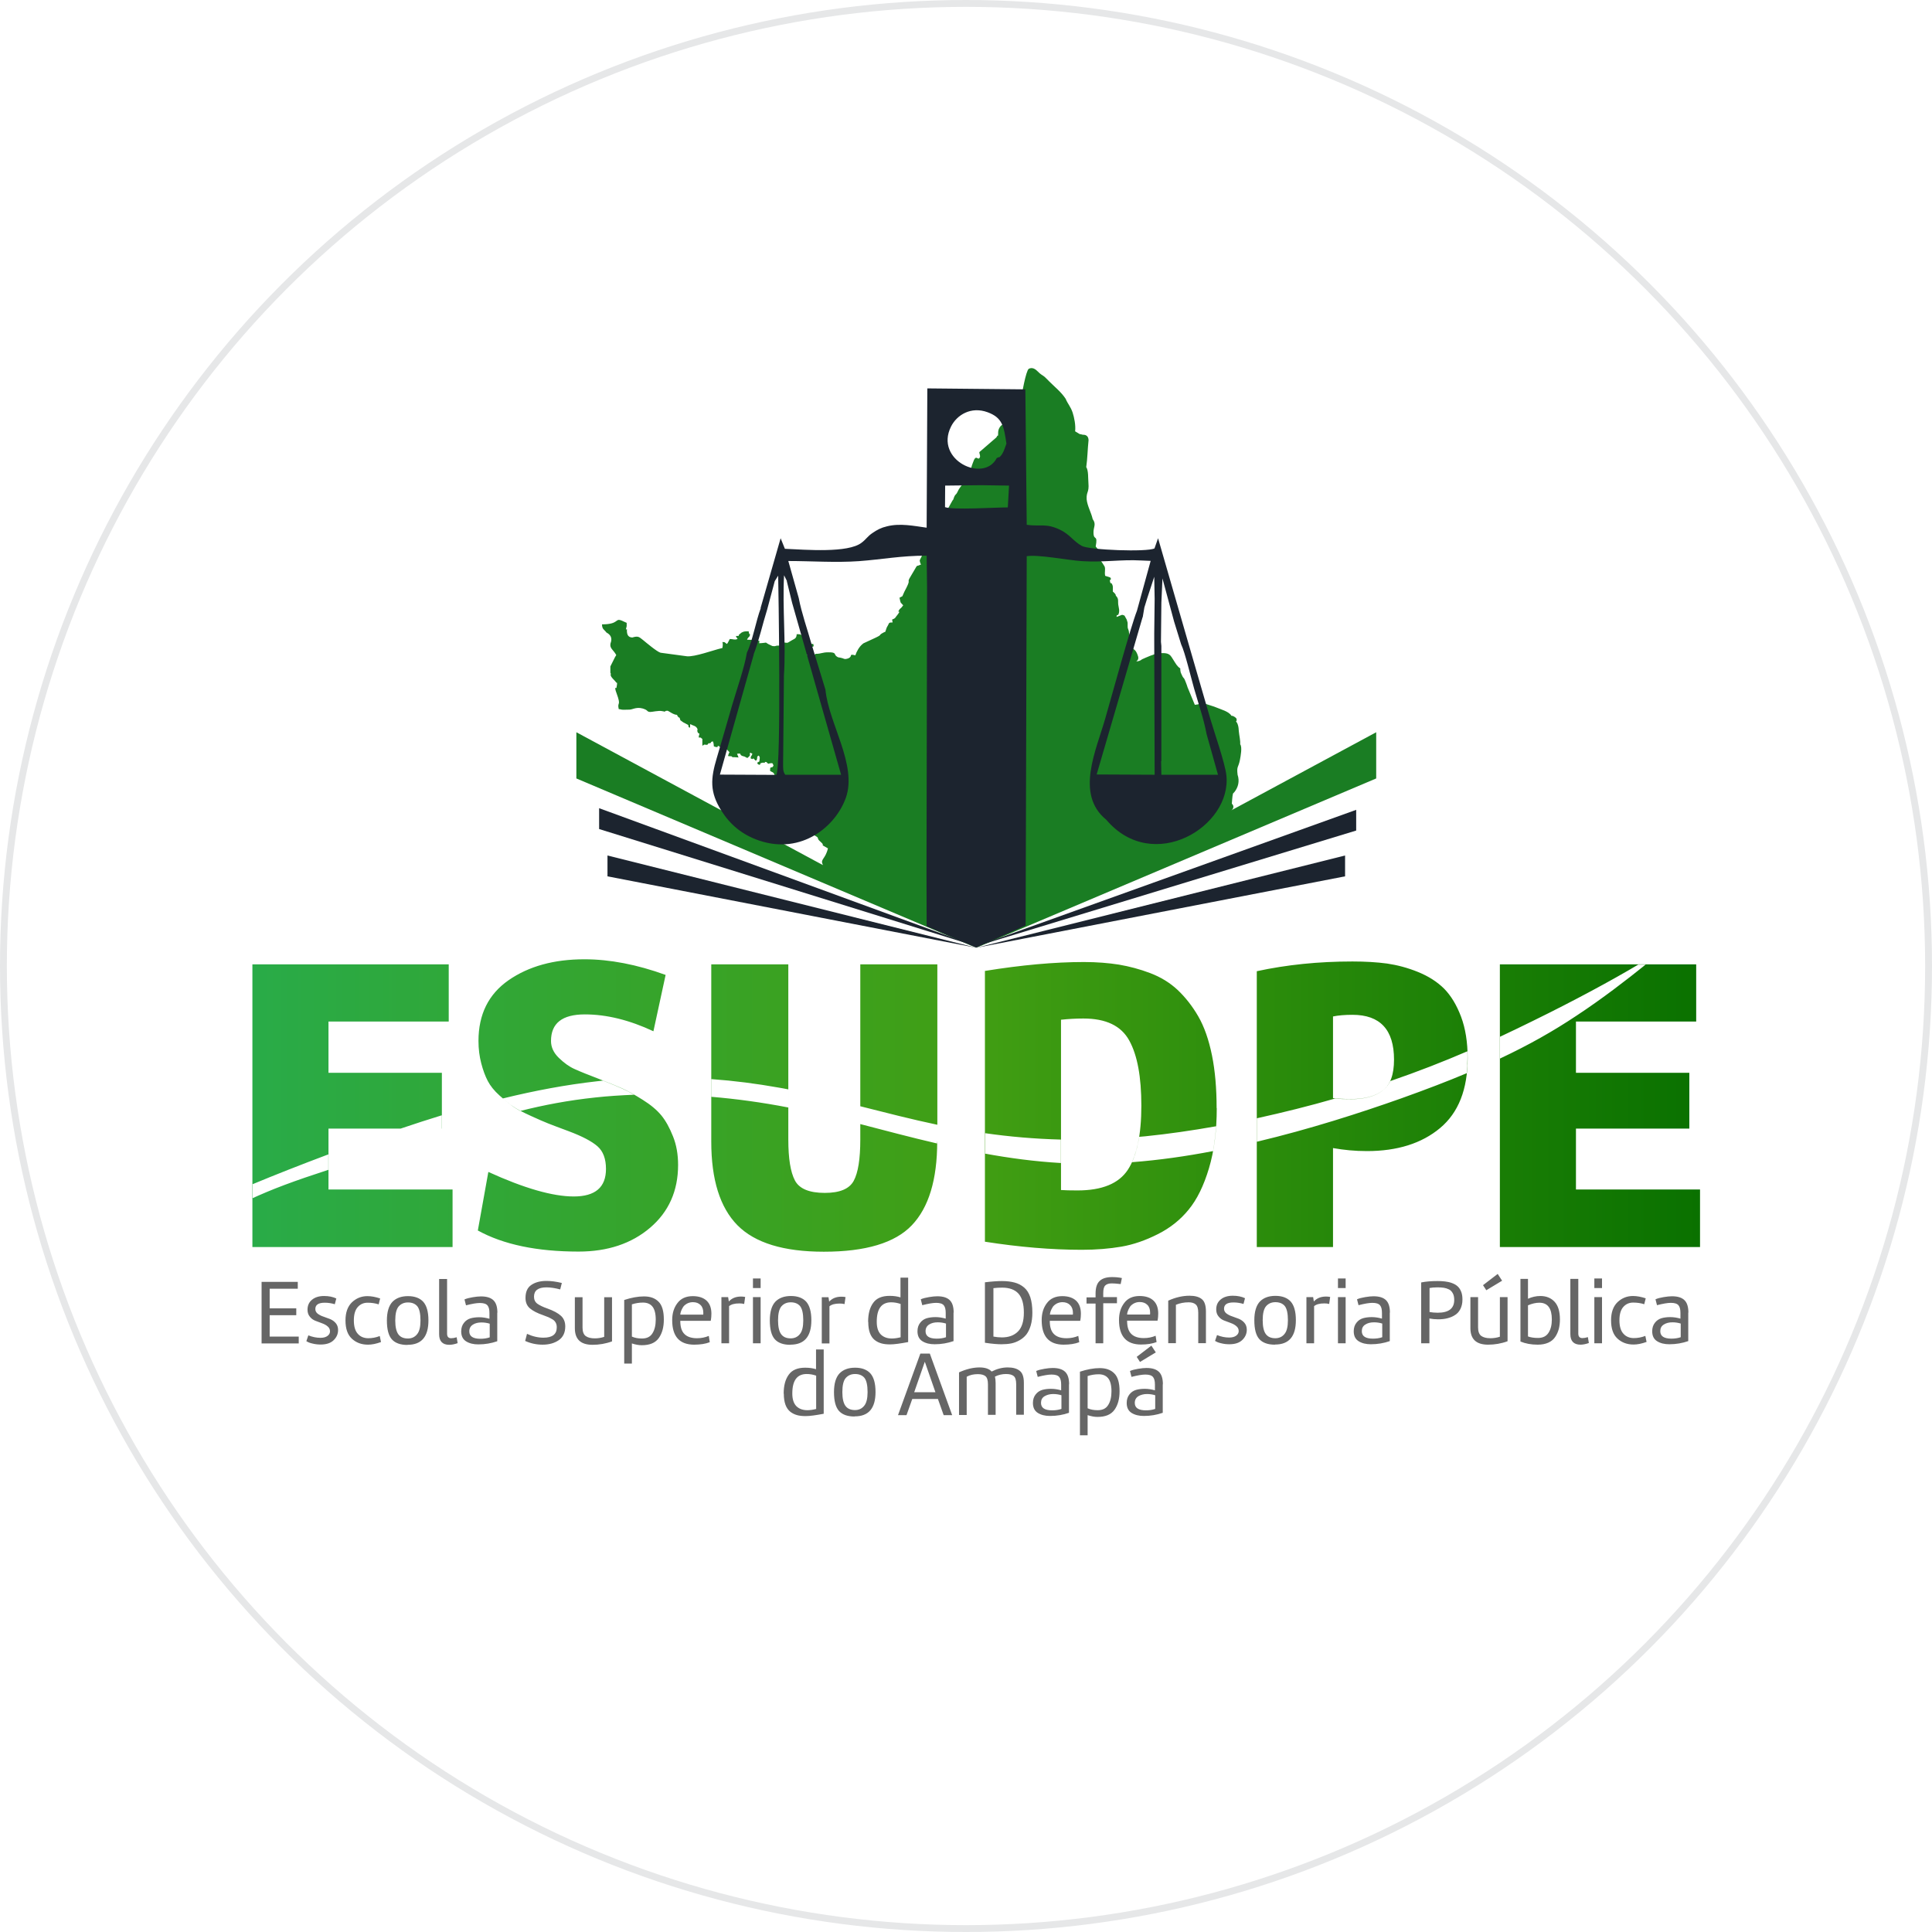
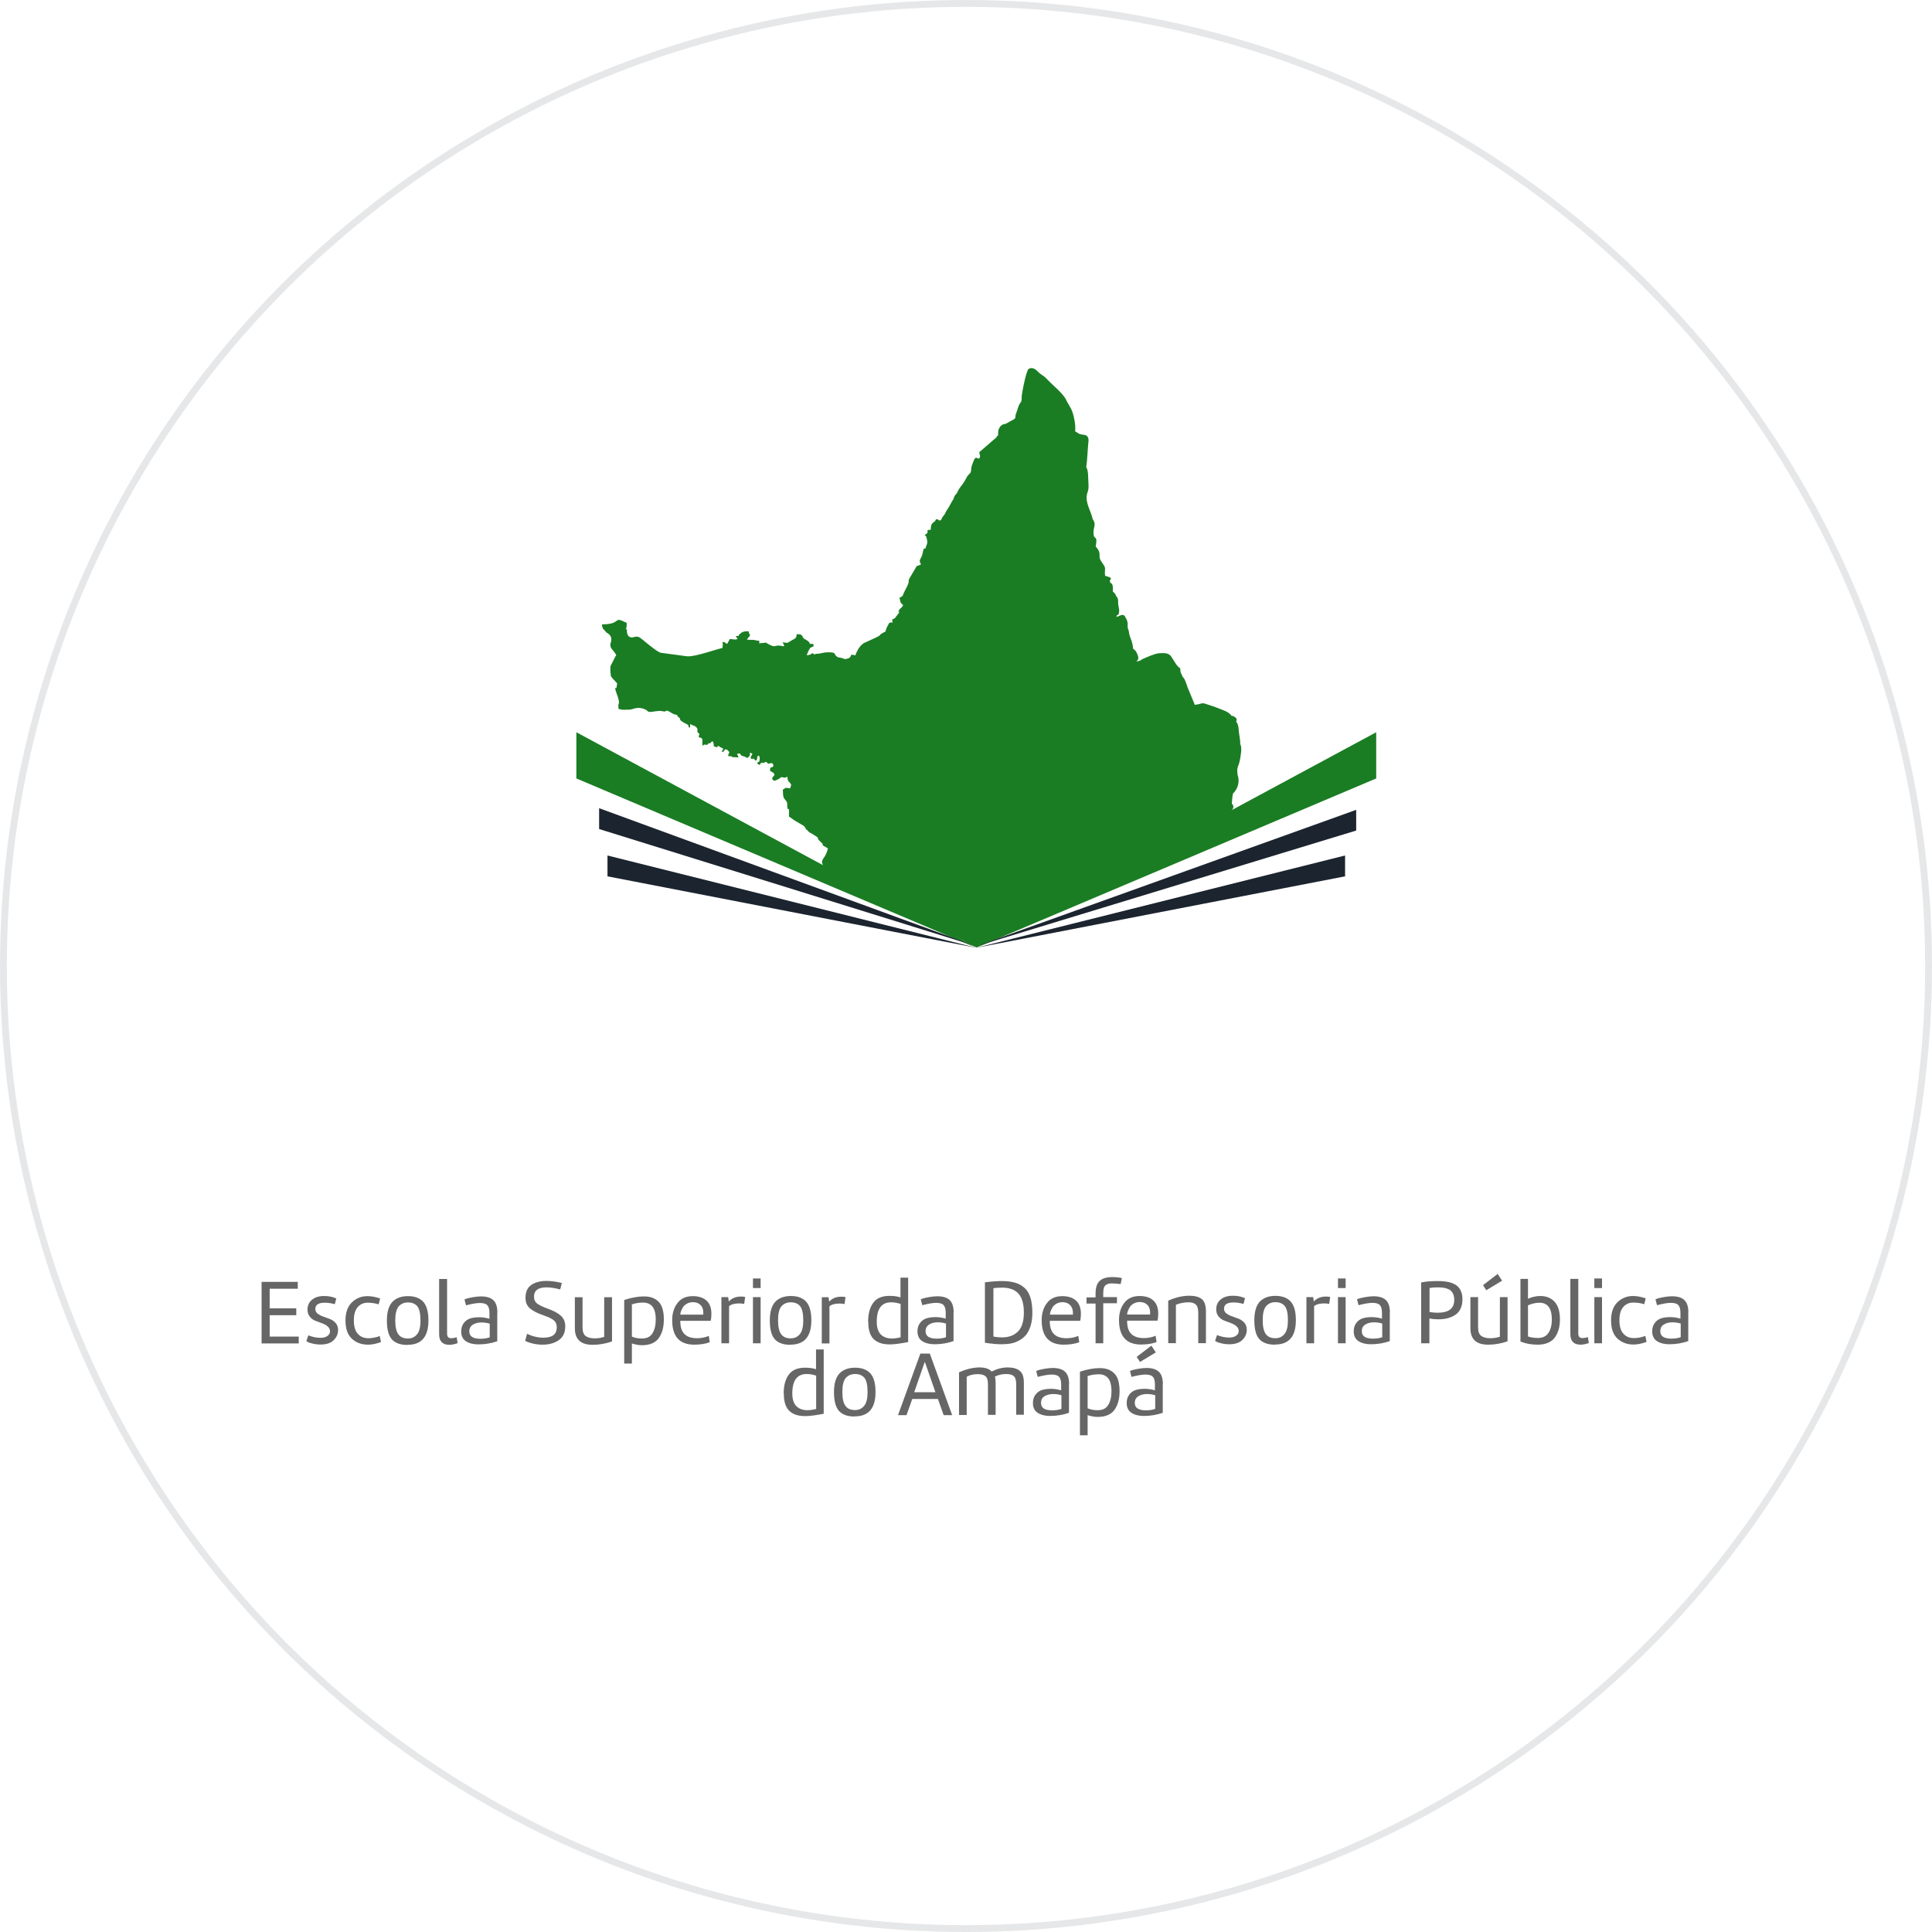
<svg xmlns="http://www.w3.org/2000/svg" xml:space="preserve" width="56.795mm" height="56.795mm" version="1.1" style="shape-rendering:geometricPrecision; text-rendering:geometricPrecision; image-rendering:optimizeQuality; fill-rule:evenodd; clip-rule:evenodd" viewBox="0 0 140.92 140.92">
  <defs>
    <style type="text/css">
   
    .str0 {stroke:#E6E7E8;stroke-width:0.5;stroke-linecap:round;stroke-linejoin:round;stroke-miterlimit:22.926}
    .fil0 {fill:none}
    .fil2 {fill:#1A7D23}
    .fil4 {fill:#1C242F}
    .fil3 {fill:#666666;fill-rule:nonzero}
    .fil1 {fill:url(#id0)}
   
  </style>
    <linearGradient id="id0" gradientUnits="userSpaceOnUse" x1="18.4" y1="80.63" x2="124" y2="80.63">
      <stop offset="0" style="stop-opacity:1; stop-color:#29AB48" />
      <stop offset="0.502" style="stop-opacity:1; stop-color:#419E13" />
      <stop offset="1" style="stop-opacity:1; stop-color:#0A7100" />
    </linearGradient>
  </defs>
  <g id="Camada_x0020_1">
    <circle class="fil0 str0" cx="70.46" cy="70.46" r="70.21" />
    <g id="_2682914769136">
-       <path class="fil1" d="M33 86.76l-9.04 0 0 -4.44 8.27 0 0 -4.07 -8.27 0 0 -3.74 8.77 0 0 -4.17 -14.32 0 0 20.62 14.6 0 0 -4.2zm1.85 2.99c1.87,1.03 4.32,1.54 7.35,1.54 2.12,0 3.86,-0.58 5.22,-1.74 1.36,-1.16 2.04,-2.69 2.04,-4.58 0,-0.76 -0.12,-1.46 -0.37,-2.08 -0.25,-0.63 -0.53,-1.14 -0.85,-1.53 -0.32,-0.39 -0.77,-0.77 -1.36,-1.14 -0.59,-0.37 -1.07,-0.64 -1.47,-0.82 -0.39,-0.17 -0.93,-0.4 -1.61,-0.66 -0.86,-0.33 -1.49,-0.58 -1.88,-0.76 -0.39,-0.17 -0.78,-0.45 -1.16,-0.82 -0.38,-0.37 -0.57,-0.78 -0.57,-1.23 0,-1.3 0.82,-1.94 2.47,-1.94 1.58,0 3.25,0.41 5,1.23l0.89 -4.11c-2.1,-0.76 -4.07,-1.14 -5.93,-1.14 -2.22,0 -4.06,0.51 -5.53,1.53 -1.46,1.02 -2.19,2.49 -2.19,4.43 0,0.58 0.07,1.12 0.2,1.62 0.13,0.5 0.29,0.94 0.48,1.3 0.19,0.36 0.47,0.71 0.85,1.05 0.38,0.34 0.71,0.61 0.99,0.8 0.28,0.2 0.7,0.42 1.27,0.68 0.57,0.26 1,0.45 1.31,0.57 0.31,0.12 0.8,0.31 1.48,0.56 0.99,0.37 1.69,0.74 2.1,1.1 0.41,0.36 0.62,0.91 0.62,1.65 0,1.34 -0.78,2.01 -2.35,2.01 -1.54,0 -3.62,-0.6 -6.23,-1.79l-0.77 4.29zm33.52 -6.48l0 -12.93 -5.62 0 0 12.78c0,1.42 -0.16,2.42 -0.48,3.01 -0.32,0.59 -1.02,0.88 -2.11,0.88 -1.13,0 -1.86,-0.3 -2.18,-0.91 -0.32,-0.61 -0.48,-1.6 -0.48,-2.98l0 -12.78 -5.62 0 0 12.93c0,2.78 0.64,4.81 1.91,6.1 1.28,1.29 3.37,1.93 6.3,1.93 3.05,0 5.19,-0.64 6.42,-1.93 1.23,-1.29 1.85,-3.32 1.85,-6.1zm20.37 -2.44c0,-1.44 -0.11,-2.73 -0.34,-3.86 -0.23,-1.13 -0.56,-2.08 -1,-2.84 -0.44,-0.76 -0.95,-1.4 -1.51,-1.93 -0.57,-0.53 -1.23,-0.93 -1.99,-1.22 -0.76,-0.29 -1.52,-0.49 -2.28,-0.62 -0.76,-0.12 -1.62,-0.19 -2.56,-0.19 -2.16,0 -4.57,0.22 -7.22,0.65l0 19.75c2.49,0.39 4.85,0.59 7.07,0.59 1.05,0 2.01,-0.08 2.89,-0.23 0.87,-0.15 1.76,-0.46 2.65,-0.91 0.9,-0.45 1.65,-1.05 2.25,-1.79 0.61,-0.74 1.1,-1.74 1.48,-3.01 0.38,-1.27 0.57,-2.73 0.57,-4.4zm-11.36 -6.45c0.56,-0.06 1.1,-0.09 1.64,-0.09 1.65,0 2.76,0.53 3.35,1.61 0.59,1.07 0.88,2.65 0.88,4.75 0,2.12 -0.33,3.68 -0.99,4.68 -0.66,1 -1.88,1.5 -3.67,1.5 -0.51,0 -0.92,-0.01 -1.2,-0.03l0 -12.41zm14.29 16.58l5.56 0 0 -7.22c0.78,0.14 1.6,0.22 2.47,0.22 2.22,0 4,-0.56 5.34,-1.68 1.34,-1.12 2.01,-2.82 2.01,-5.11 0,-1.15 -0.16,-2.16 -0.48,-3.01 -0.32,-0.85 -0.73,-1.53 -1.23,-2.04 -0.5,-0.5 -1.14,-0.91 -1.9,-1.22 -0.76,-0.31 -1.52,-0.51 -2.27,-0.62 -0.75,-0.1 -1.59,-0.15 -2.52,-0.15 -2.49,0 -4.81,0.24 -6.98,0.71l0 20.12zm5.56 -16.82c0.39,-0.08 0.86,-0.12 1.42,-0.12 2.02,0 3.03,1.09 3.03,3.27 0,1.09 -0.27,1.84 -0.82,2.25 -0.55,0.41 -1.29,0.62 -2.24,0.62 -0.62,0 -1.08,-0.02 -1.39,-0.06l0 -5.96zm26.76 12.62l-9.04 0 0 -4.44 8.27 0 0 -4.07 -8.27 0 0 -3.74 8.77 0 0 -4.17 -14.32 0 0 20.62 14.6 0 0 -4.2zm-100.04 -1.43l0 -1.13c-2,0.75 -3.93,1.51 -5.56,2.19l0 1.02c0.62,-0.28 1.37,-0.61 2.39,-0.99 0.88,-0.33 1.96,-0.7 3.16,-1.09zm5.27 -3.01l3 0 0 -0.97c-0.97,0.3 -1.97,0.62 -3,0.97zm8.74 -1.29c1.71,-0.43 3.48,-0.77 5.46,-0.98 0.9,-0.1 1.85,-0.16 2.83,-0.2 -0.32,-0.19 -0.6,-0.33 -0.85,-0.44 -0.36,-0.16 -0.83,-0.36 -1.42,-0.59l-0.45 0.05c-2.22,0.25 -4.48,0.67 -6.85,1.25 0.28,0.24 0.53,0.44 0.74,0.59 0.14,0.1 0.32,0.21 0.54,0.33zm13.92 -1.03c1.79,0.15 3.66,0.4 5.62,0.78l0 -1.32c-0.23,-0.05 -0.47,-0.09 -0.7,-0.13 -1.62,-0.29 -3.25,-0.5 -4.91,-0.62l0 1.3zm10.87 1.99c1.81,0.47 3.68,0.97 5.62,1.42l0 -0.12 0 -1.25c-1.9,-0.4 -3.76,-0.88 -5.62,-1.35l0 1.31zm9.07 2.15c1.8,0.33 3.65,0.58 5.56,0.69l0 -1.71c-1.92,-0.05 -3.76,-0.21 -5.56,-0.47l0 1.48zm10.75 0.63c1.96,-0.15 3.94,-0.43 5.91,-0.81 0.1,-0.57 0.18,-1.17 0.22,-1.81 -1.75,0.31 -3.48,0.56 -5.15,0.73l-0.46 0.04c-0.11,0.72 -0.29,1.33 -0.52,1.84zm9.1 -1.49c3.87,-0.92 7.53,-2.1 10.55,-3.17 1.79,-0.64 3.36,-1.24 4.76,-1.83 0.04,-0.35 0.06,-0.72 0.06,-1.1 0,-0.17 -0,-0.33 -0.01,-0.5 -1.74,0.75 -3.6,1.48 -5.64,2.18 -0.13,0.29 -0.31,0.52 -0.54,0.69 -0.55,0.41 -1.29,0.62 -2.24,0.62 -0.52,0 -0.94,-0.01 -1.24,-0.04 -1.83,0.53 -3.76,1.01 -5.71,1.44l0 1.71zm17.72 -6.06c2.17,-1.02 3.92,-2.02 5.59,-3.13 1.9,-1.25 3.68,-2.63 5.05,-3.73l-0.54 0c-1.95,1.16 -4.67,2.63 -7.65,4.09 -0.8,0.39 -1.61,0.79 -2.45,1.18l0 1.59z" />
      <path class="fil2" d="M54.41 46.19l0.02 0.02c-0,-0 -0.02,-0.01 -0.02,-0.02zm-8.76 -0.27l0.06 -0.25 0 -0.24c-0.09,-0.04 -0.29,-0.13 -0.38,-0.17 -0.49,-0.19 -0.15,0.28 -1.42,0.28 0.01,0.37 0.14,0.35 0.33,0.6 0.53,0.28 0.31,0.71 0.29,0.79 -0.08,0.37 0.22,0.47 0.42,0.85 -0.03,0.06 -0.04,0.07 -0.08,0.13l-0.35 0.7 -0 0.46c0.12,0.16 -0.17,0.1 0.32,0.58l0.05 0.06c0.09,0.08 -0.01,0.05 0.12,0.1 -0,0.19 -0.03,0.21 -0.05,0.38 -0,-0 -0.19,-0.16 0.01,0.37 0.37,1 0.03,0.59 0.16,1.16 0.18,0.02 0.17,0.05 0.37,0.05l0.43 -0.01c0.25,-0.01 0.57,-0.27 1.14,-0.01 0.18,0.08 0.13,0.17 0.36,0.18 0.11,0.01 0.61,-0.12 0.87,-0.06 0.5,0.1 -0.04,-0.01 0.39,-0.03 0.11,0.03 0.43,0.3 0.69,0.3 0.08,0.16 0.02,0.08 0.12,0.18 0.08,0.08 0.03,-0.11 0.13,0.22 0.01,0.01 0.02,0.01 0.03,0.02l0.18 0.13c0.01,0 0.1,0.05 0.1,0.05l0.26 0.14 0.03 0.15c0.06,0.06 0.02,0.01 0.1,0.05 0.01,-0.38 0.03,-0.24 0.07,-0.24 0.01,0 0.08,0.04 0.1,0.05 0.05,0.02 0.11,0.04 0.13,0.05 0.1,0.04 0.22,0.12 0.25,0.27l-0.02 0.1c0.05,0.18 0.03,0.12 0.16,0.21 -0.03,0.12 -0.04,0.13 -0.06,0.27 0.24,0.02 0.1,-0.01 0.27,0.11l0 0.49c0.23,-0.09 -0.03,-0.09 0.36,-0.06 0.18,-0.24 0.06,-0.04 0.24,-0.14 0.14,-0.08 -0.12,-0.02 0.16,-0.12 0.06,0.1 0.07,0.21 0.08,0.37l0.16 0.05 0.11 0c0,-0.15 0.09,-0.06 0.15,-0.03 0.07,0.08 0.02,0.02 0.12,0.07l0.15 0.08c-0.1,0.19 0.01,0.06 -0.14,0.19l0.09 0.04 0.07 -0.02 0.1 -0.16c0.2,0.02 0.1,-0.03 0.33,0.21l-0.05 0.09c-0.04,0.15 -0.11,0.2 0.04,0.2 0.33,-0.02 0.05,0.09 0.38,0.07l0.29 0.02 -0.11 -0.27c0.47,-0.06 0.02,0.09 0.53,0.2 0.01,0 0.02,0 0.03,0.01l0.19 0.1c0.36,-0.28 0.09,-0.24 0.22,-0.39l0.15 0.08c-0.07,0.23 -0.1,0.08 -0.13,0.33 0.31,0.19 0.06,-0.19 0.35,0.16l0.07 0 0.05 -0.11c0.03,-0.23 -0.02,-0.15 0.12,-0.25 0.13,0.15 0.06,0.2 0.05,0.43l-0.16 0.09 0.05 0.11c0.07,0.04 0.06,0.02 0.14,0.05 0.09,-0.16 -0.01,-0.09 0.19,-0.16l0.17 -0c0.09,-0.07 -0.12,-0.06 0.12,-0.05 0.19,0.2 0.12,0.11 0.29,0.09 0.19,-0.02 0.17,0.01 0.23,0.18 -0.12,0.19 -0.06,0.05 -0.24,0.16l-0.01 0.22c0.02,0.01 0.06,0.03 0.07,0.04 0.01,0 0.03,0.01 0.03,0.02 0.08,0.05 0.13,0.01 0.23,0.22 -0.07,0.13 -0.23,0.21 -0.16,0.33 0.15,0.21 0.28,0.05 0.51,-0.05 0.24,-0.26 0.25,0.07 0.58,-0.14 0.02,0.3 0.04,0.28 0.2,0.46 0.15,0.21 0.05,0.1 0.02,0.38 -0.43,0 -0.22,-0.11 -0.55,0.11 0.01,0.62 0.07,0.6 0.21,0.78 0.01,0.01 0.04,0.05 0.05,0.06 0.11,0.2 0.03,0.23 0.08,0.52 0.05,0.09 0,0.03 0.11,0.06l0 0.55c0.19,0.1 0.22,0.15 0.38,0.26 0.16,0.08 0.28,0.17 0.46,0.27 0.22,0.12 0.28,0.15 0.39,0.35 0.02,0.11 -0,0.07 0.08,0.06 0.08,0.12 0.03,0.07 0.12,0.15 0.1,0.1 0.07,0.06 0.16,0.1l0.35 0.22c0.12,0.08 0.16,0.07 0.19,0.24 0.08,0.11 0.07,0.08 0.16,0.17 0.45,0.39 -0.19,0.09 0.55,0.49 -0.19,0.81 -0.57,0.77 -0.38,1.18 -0.01,0.28 -0.03,0.1 -0.11,0.35l-0.01 0.03 11.34 5.67 17.83 -8.91c0.07,-0.06 0.17,-0.2 0.38,-0.63 0.14,-0.29 0.78,-0.6 0.41,-0.95 0.01,-0.13 0.04,-0.57 0.07,-0.67 0.06,-0.19 -0.02,-0.01 0.12,-0.18 0.27,-0.34 0.39,-0.78 0.23,-1.26 -0.08,-0.64 0.06,-0.51 0.17,-1.08 0.05,-0.26 0.18,-0.95 0.02,-1.14 0.02,-0.31 -0.07,-0.62 -0.1,-0.95 -0.01,-0.16 -0.02,-0.32 -0.07,-0.47 -0.09,-0.29 -0.19,-0.19 -0.08,-0.33 -0.04,-0.17 0.01,-0.11 -0.13,-0.23 -0.01,-0.01 -0.09,-0.05 -0.1,-0.06 -0.1,-0.04 -0.03,-0.03 -0.16,-0.04 -0.18,-0.32 -0.79,-0.47 -1.11,-0.61 -0.21,-0.09 -0.4,-0.13 -0.62,-0.21 -0.39,-0.14 -0.35,-0.1 -0.73,-0.01l-0.21 0.03 -0.53 -1.28c-0.03,-0.12 -0.2,-0.56 -0.24,-0.62 -0.06,-0.1 -0.07,-0.04 -0.17,-0.26 -0.09,-0.19 -0.09,-0.17 -0.12,-0.39l-0 -0.1c-0.25,-0.18 -0.32,-0.34 -0.5,-0.62l-0.14 -0.22c-0.08,-0.1 -0.07,-0.11 -0.19,-0.19 -0.17,-0.11 -0.47,-0.1 -0.74,-0.08 -0.32,0.03 -0.95,0.32 -1.22,0.44 -0.13,0.11 -0.23,0.13 -0.42,0.16 0.2,-0.16 0.17,-0.3 0.07,-0.55 -0.09,-0.21 -0.14,-0.26 -0.3,-0.38 -0.05,-0.65 -0.26,-0.75 -0.32,-1.31 -0.06,-0.21 -0.08,-0.14 -0.08,-0.36 0,-0.32 0.01,-0.19 -0.07,-0.46l-0.16 -0.29c-0.23,-0.09 -0.13,-0.06 -0.52,0.08l-0.06 0.02c0.03,-0.31 0.1,0.05 0.18,-0.32 0.03,-0.14 -0,-0.31 -0.03,-0.44 -0.09,-0.38 0.06,-0.53 -0.2,-0.79 -0.03,-0.13 0,-0.06 -0.09,-0.18 -0.05,-0.06 -0.07,-0.06 -0.13,-0.12 -0.01,-0.15 0.03,-0.34 -0.03,-0.48 -0.11,-0.3 -0.13,0.06 -0.19,-0.34l0.09 -0.1 -0.06 -0.11 -0.37 -0.12c-0.06,-0.3 0.04,-0.45 -0.04,-0.68 -0.02,-0.05 -0.23,-0.35 -0.28,-0.43 -0.16,-0.3 -0.04,-0.31 -0.11,-0.61 -0.01,-0.06 -0.06,-0.16 -0.1,-0.22l-0.16 -0.2c0.17,-0.92 -0.14,-0.39 -0.16,-0.98 -0.02,-0.45 0.23,-0.61 -0.06,-1.02 -0.11,-0.49 -0.39,-0.95 -0.44,-1.44 -0.03,-0.58 0.19,-0.47 0.13,-1.19 -0.03,-0.35 0.01,-0.91 -0.16,-1.16 0.09,-0.6 0.1,-1.33 0.17,-1.97 -0.01,-0.16 -0.06,-0.27 -0.16,-0.33 -0.17,-0.1 -0.2,-0.02 -0.38,-0.09l-0.11 -0.02 -0.33 -0.2c0.05,-0.43 -0.06,-0.99 -0.18,-1.36 -0.15,-0.45 -0.36,-0.64 -0.51,-1.01 -0.32,-0.49 -0.79,-0.86 -1.2,-1.27 -0.11,-0.11 -0.19,-0.2 -0.3,-0.3 -0.14,-0.13 -0.24,-0.16 -0.38,-0.28 -0.21,-0.17 -0.43,-0.52 -0.81,-0.34 -0.21,0.13 -0.53,1.94 -0.52,2.06 0.02,0.43 -0.1,0.34 -0.22,0.65l-0.22 0.65c-0.06,0.24 0.06,0.17 -0.12,0.32l-0.6 0.33c-0.14,0.04 -0.34,0.02 -0.5,0.37 -0.06,0.14 -0.06,0.28 -0.06,0.49 -0.11,0.03 -0.01,-0.02 -0.13,0.14l-1.24 1.07c0.01,0.17 0.1,0.26 0.03,0.4 -0.15,0.26 -0.26,-0.34 -0.5,0.38 -0.06,0.18 -0.09,0.21 -0.12,0.41 0,0.38 -0.12,0.35 -0.28,0.56l-0.2 0.36c-0.22,0.37 -0.33,0.39 -0.52,0.79 -0.13,0.28 -0.16,0.09 -0.31,0.56 -0.07,0.05 -0.3,0.54 -0.41,0.69 -0.06,0.09 -0.06,0.07 -0.11,0.17l-0.11 0.22c-0.07,0.1 -0.06,0.07 -0.12,0.15 -0.1,0.15 -0.07,0.1 -0.13,0.25 -0.29,0.13 -0.01,-0.02 -0.38,-0.05 -0.09,0.34 -0.38,0.1 -0.38,0.77 -0.5,0.01 0.02,0.14 -0.44,0.38 0.08,0.11 0.03,0.01 0.08,0.08 0.08,0.12 0.01,-0.03 0.04,0.08 0.16,0.54 -0.02,0.53 -0.06,0.82 -0.15,0 -0.14,0.05 -0.18,0.2 -0.03,0.11 -0.04,0.23 -0.09,0.35 -0,0 -0.07,0.15 -0.07,0.15 -0.01,0.01 -0.02,0.02 -0.02,0.03 -0.1,0.2 -0.06,0.17 -0.04,0.27 0.05,0.27 0.19,0.1 -0.09,0.24 -0.1,0.05 -0.02,-0.02 -0.16,0.06l-0.53 0.9c-0.17,0.35 0.16,-0.02 -0.36,0.95 -0.07,0.14 -0.09,0.22 -0.15,0.34 -0.01,0 -0.02,-0 -0.02,0.01 -0,0.01 -0.02,0.01 -0.02,0.01 -0,0 -0.02,0.01 -0.02,0.01l-0.15 0.08c0.11,0.49 0.04,0.28 0.27,0.55 -0.17,0.25 -0.2,0.21 -0.26,0.29 -0.29,0.41 0.27,-0.12 -0.27,0.55 -0.08,0.1 0.01,0.01 -0.07,0.09 -0.19,0.17 -0.25,-0.02 -0.17,0.32 -0.29,0.01 -0.24,0.02 -0.34,0.21l-0.04 0.07c-0.05,0.1 -0.01,0.01 -0.05,0.09l-0.11 0.32c-0.07,0.02 -0.04,0 -0.13,0.05 -0.47,0.25 0.06,0.09 -0.78,0.47l-0.67 0.31c-0.01,0.01 -0.02,0.02 -0.03,0.02l-0.06 0.05c-0.23,0.19 -0.42,0.53 -0.51,0.81 -0.55,-0.13 -0.13,0.07 -0.54,0.23 -0.01,0 -0.13,0.04 -0.17,0.04 -0.17,-0 -0.09,-0.04 -0.39,-0.1 -0.13,-0.03 -0.12,-0 -0.22,-0.06 -0.29,-0.16 0.01,-0.34 -0.66,-0.33 -0.43,0 -0.52,0.11 -0.88,0.11l-0.05 0 -0.05 0.06 -0.16 -0.11c-0.14,0.09 -0.21,0.15 -0.43,0.15l0.14 -0.34c0.01,-0.01 0.02,-0.02 0.02,-0.03 0.24,-0.34 -0.11,0 0.15,-0.19 0.06,-0.04 0.11,-0.05 0.17,-0.07 0.03,-0.08 0.05,0.03 0,-0.19 -0.54,0 0.03,0 -0.59,-0.34 -0.08,-0.04 -0.03,0.02 -0.13,-0.09 -0.11,-0.13 0.01,-0.05 -0.1,-0.17 -0.1,-0.12 -0.18,-0.11 -0.39,-0.11 -0.01,0.34 -0.18,0.33 -0.4,0.47 -0.39,0.24 -0.2,0.14 -0.64,0.13 0.07,0.12 -0,-0.02 0.07,0.11 0,0.01 0.02,0.02 0.02,0.03 0.13,0.26 -0.1,0.07 -0.42,0.09 -0.24,0.01 -0.12,0.06 -0.33,0.04 -0.13,-0.01 -0.08,-0.02 -0.12,-0.03 -0.01,-0 -0.03,-0.01 -0.04,-0.02l-0.19 -0.09c-0.3,-0.16 -0.08,-0.12 -0.33,-0.1 -0.13,0.01 -0.21,0.03 -0.36,0.03 0.05,-0.25 0.03,-0.16 -0.25,-0.21l-0.08 -0.03 -0.55 -0.02c0.07,-0.14 -0,-0.03 0.09,-0.15 0.08,-0.11 0.02,-0.02 0.08,-0.08 0.13,-0.29 -0.02,-0.01 -0.05,-0.38 -0.25,0 -0.33,-0.01 -0.52,0.09l-0.18 0.15c-0.11,0.09 0.15,0.09 -0.23,0.1 0.06,0.21 0.01,0.01 0.07,0.14 0.07,0.13 0.08,-0.03 0.03,0.08 -0.19,0.09 -0.29,0 -0.55,0 -0.25,0.51 -0.2,0.34 -0.32,0.28 -0.06,-0.03 0.03,-0.05 -0.22,-0.06 0.05,0.12 0.03,0.28 0,0.44 -0.01,0 -0.02,-0 -0.03,0 -0,0.01 -0.02,0.01 -0.03,0.01 -0.63,0.15 -1.95,0.64 -2.52,0.59l-1.93 -0.26c-0.26,-0.07 -1.05,-0.74 -1.27,-0.92 -0.29,-0.22 -0.34,-0.33 -0.79,-0.19 -0.35,-0.01 -0.41,-0.28 -0.39,-0.61zm5.37 7.6l0 0z" />
      <path class="fil3" d="M21.79 97.49l-2.12 0 0 -1.56 1.94 0 0 -0.5 -1.94 0 0 -1.43 2.05 0 0 -0.5 -2.64 0 0 4.49 2.71 0 0 -0.5zm0.57 0.34c0.1,0.07 0.25,0.13 0.44,0.17 0.2,0.05 0.39,0.07 0.58,0.07 0.42,0 0.73,-0.1 0.95,-0.31 0.22,-0.21 0.33,-0.46 0.33,-0.75 0,-0.2 -0.06,-0.37 -0.17,-0.5 -0.11,-0.13 -0.25,-0.23 -0.42,-0.3 -0.16,-0.06 -0.33,-0.12 -0.49,-0.18 -0.16,-0.05 -0.3,-0.13 -0.41,-0.21 -0.11,-0.09 -0.17,-0.2 -0.17,-0.34 0,-0.31 0.23,-0.46 0.69,-0.46 0.26,0 0.5,0.04 0.73,0.11l0.11 -0.42c-0.25,-0.12 -0.55,-0.18 -0.89,-0.18 -0.37,0 -0.66,0.09 -0.88,0.27 -0.22,0.18 -0.33,0.42 -0.33,0.73 0,0.21 0.06,0.38 0.17,0.51 0.11,0.14 0.25,0.24 0.41,0.3 0.16,0.06 0.32,0.12 0.48,0.18 0.16,0.06 0.3,0.13 0.41,0.23 0.11,0.09 0.17,0.21 0.17,0.36 0,0.13 -0.06,0.24 -0.18,0.33 -0.12,0.09 -0.29,0.14 -0.51,0.14 -0.3,0 -0.59,-0.06 -0.89,-0.18l-0.15 0.44zm5.37 -3.12c-0.33,-0.11 -0.64,-0.17 -0.93,-0.17 -0.44,0 -0.81,0.15 -1.13,0.45 -0.31,0.3 -0.47,0.74 -0.47,1.32 0,0.6 0.15,1.04 0.46,1.33 0.31,0.29 0.7,0.44 1.18,0.44 0.28,0 0.59,-0.06 0.95,-0.19l-0.09 -0.44c-0.28,0.11 -0.56,0.16 -0.84,0.16 -0.3,0 -0.56,-0.1 -0.75,-0.31 -0.2,-0.21 -0.3,-0.54 -0.3,-0.99 0,-0.45 0.1,-0.77 0.29,-0.98 0.19,-0.21 0.43,-0.31 0.71,-0.31 0.3,0 0.56,0.04 0.81,0.12l0.11 -0.44zm2 3.38c1.02,0 1.52,-0.59 1.52,-1.78 0,-0.63 -0.13,-1.08 -0.38,-1.36 -0.25,-0.27 -0.62,-0.41 -1.11,-0.41 -0.49,0 -0.87,0.14 -1.14,0.42 -0.26,0.28 -0.4,0.73 -0.4,1.36 0,0.64 0.12,1.1 0.36,1.37 0.24,0.27 0.62,0.41 1.14,0.41zm0.02 -3.09c0.3,0 0.53,0.09 0.69,0.28 0.15,0.19 0.23,0.53 0.23,1.04 0,0.46 -0.08,0.8 -0.25,1 -0.17,0.21 -0.39,0.31 -0.67,0.31 -0.31,0 -0.54,-0.1 -0.69,-0.3 -0.15,-0.2 -0.23,-0.54 -0.23,-1.01 0,-0.49 0.08,-0.83 0.25,-1.03 0.17,-0.19 0.39,-0.29 0.68,-0.29zm2.28 -1.71l0 4.03c0,0.51 0.25,0.77 0.74,0.77 0.18,0 0.38,-0.04 0.61,-0.12l-0.07 -0.43c-0.16,0.05 -0.29,0.07 -0.4,0.07 -0.2,0 -0.3,-0.11 -0.3,-0.33l0 -3.99 -0.58 0zm4.25 2.47c0,-0.42 -0.09,-0.72 -0.28,-0.91 -0.19,-0.19 -0.49,-0.29 -0.92,-0.29 -0.16,0 -0.36,0.02 -0.6,0.06 -0.24,0.04 -0.44,0.09 -0.6,0.16l0.11 0.43c0.43,-0.11 0.77,-0.17 1.01,-0.17 0.28,0 0.46,0.06 0.56,0.18 0.1,0.12 0.14,0.31 0.14,0.56l0 0.41c-0.25,-0.07 -0.49,-0.11 -0.75,-0.11 -0.24,0 -0.45,0.03 -0.63,0.08 -0.19,0.06 -0.35,0.16 -0.48,0.33 -0.13,0.16 -0.2,0.37 -0.2,0.62 0,0.34 0.12,0.58 0.36,0.73 0.24,0.15 0.54,0.22 0.89,0.22 0.49,0 0.95,-0.08 1.38,-0.23l0 -2.09zm-0.57 1.79c-0.21,0.07 -0.43,0.1 -0.67,0.1 -0.54,0 -0.81,-0.18 -0.81,-0.54 0,-0.22 0.09,-0.38 0.26,-0.49 0.17,-0.11 0.38,-0.16 0.63,-0.16 0.21,0 0.41,0.03 0.6,0.09l0 0.99zm2.58 0.25c0.41,0.19 0.84,0.28 1.29,0.28 0.47,0 0.86,-0.11 1.18,-0.33 0.31,-0.22 0.47,-0.55 0.47,-1 0,-0.33 -0.11,-0.59 -0.32,-0.78 -0.21,-0.19 -0.54,-0.37 -0.99,-0.53 -0.32,-0.11 -0.56,-0.23 -0.73,-0.35 -0.16,-0.12 -0.24,-0.29 -0.24,-0.51 0,-0.45 0.3,-0.68 0.91,-0.68 0.29,0 0.62,0.05 1,0.15l0.12 -0.47c-0.41,-0.1 -0.79,-0.15 -1.12,-0.15 -0.45,0 -0.82,0.1 -1.1,0.29 -0.29,0.19 -0.43,0.51 -0.43,0.95 0,0.33 0.11,0.58 0.32,0.76 0.21,0.18 0.53,0.35 0.97,0.5 0.17,0.06 0.3,0.11 0.39,0.15 0.09,0.04 0.19,0.1 0.3,0.16 0.11,0.07 0.18,0.15 0.23,0.25 0.05,0.09 0.07,0.2 0.07,0.33 0,0.5 -0.32,0.75 -0.97,0.75 -0.39,0 -0.79,-0.09 -1.2,-0.28l-0.13 0.5zm6.34 -3.18l-0.56 0 0 2.89c-0.24,0.08 -0.47,0.11 -0.68,0.11 -0.3,0 -0.52,-0.06 -0.67,-0.17 -0.15,-0.11 -0.23,-0.32 -0.23,-0.61l0 -2.22 -0.56 0 0 2.26c0,0.81 0.43,1.21 1.29,1.21 0.48,0 0.96,-0.08 1.42,-0.25l0 -3.22zm1.46 0.52c0.27,-0.09 0.54,-0.13 0.81,-0.13 0.29,0 0.52,0.09 0.68,0.28 0.16,0.19 0.25,0.51 0.25,0.96 0,0.41 -0.08,0.75 -0.24,1 -0.16,0.26 -0.41,0.38 -0.77,0.38 -0.29,0 -0.53,-0.05 -0.73,-0.14l0 -2.35zm2.33 1.1c0,-0.61 -0.13,-1.05 -0.39,-1.3 -0.26,-0.26 -0.61,-0.38 -1.06,-0.38 -0.44,0 -0.92,0.09 -1.44,0.26l0 4.64 0.56 0 0 -1.47c0.27,0.09 0.51,0.13 0.72,0.13 0.58,0 0.99,-0.17 1.24,-0.52 0.25,-0.35 0.37,-0.8 0.37,-1.35zm2.2 1.84c0.46,0 0.84,-0.06 1.15,-0.18l-0.07 -0.46c-0.26,0.11 -0.55,0.17 -0.86,0.17 -0.4,0 -0.71,-0.1 -0.91,-0.3 -0.21,-0.2 -0.31,-0.52 -0.31,-0.97l2.22 0c0.04,-0.2 0.05,-0.37 0.05,-0.52 0,-0.4 -0.11,-0.72 -0.34,-0.94 -0.23,-0.22 -0.57,-0.34 -1.02,-0.34 -0.49,0 -0.87,0.17 -1.12,0.51 -0.26,0.34 -0.38,0.75 -0.38,1.24 0,1.19 0.53,1.79 1.61,1.79zm-0.08 -3.1c0.24,0 0.42,0.07 0.56,0.21 0.14,0.14 0.2,0.33 0.2,0.58 0,0.05 -0,0.09 -0.01,0.12l-1.67 0c0,-0.07 0.02,-0.15 0.05,-0.24 0.03,-0.09 0.08,-0.19 0.14,-0.29 0.06,-0.11 0.16,-0.19 0.29,-0.27 0.13,-0.07 0.27,-0.11 0.44,-0.11zm3.82 -0.38c-0.1,-0.02 -0.21,-0.03 -0.31,-0.03 -0.38,0 -0.67,0.12 -0.89,0.36l-0.05 -0.32 -0.49 0 0 3.37 0.56 0 0 -2.71c0.15,-0.13 0.4,-0.2 0.74,-0.2 0.13,0 0.25,0.01 0.36,0.04l0.07 -0.5zm1.12 0.01l-0.56 0 0 3.37 0.56 0 0 -3.37zm-0.56 -0.66l0.56 0 0 -0.7 -0.56 0 0 0.7zm2.73 4.13c1.02,0 1.53,-0.59 1.53,-1.78 0,-0.63 -0.13,-1.08 -0.38,-1.36 -0.25,-0.27 -0.62,-0.41 -1.11,-0.41 -0.49,0 -0.87,0.14 -1.14,0.42 -0.26,0.28 -0.4,0.73 -0.4,1.36 0,0.64 0.12,1.1 0.36,1.37 0.24,0.27 0.62,0.41 1.14,0.41zm0.02 -3.09c0.3,0 0.53,0.09 0.69,0.28 0.15,0.19 0.23,0.53 0.23,1.04 0,0.46 -0.08,0.8 -0.25,1 -0.17,0.21 -0.39,0.31 -0.67,0.31 -0.31,0 -0.54,-0.1 -0.69,-0.3 -0.15,-0.2 -0.23,-0.54 -0.23,-1.01 0,-0.49 0.08,-0.83 0.25,-1.03 0.17,-0.19 0.39,-0.29 0.68,-0.29zm4.01 -0.38c-0.1,-0.02 -0.21,-0.03 -0.31,-0.03 -0.38,0 -0.67,0.12 -0.89,0.36l-0.05 -0.32 -0.49 0 0 3.37 0.56 0 0 -2.71c0.15,-0.13 0.4,-0.2 0.74,-0.2 0.13,0 0.25,0.01 0.36,0.04l0.07 -0.5zm4.01 2.93c-0.24,0.06 -0.45,0.09 -0.64,0.09 -0.34,0 -0.61,-0.1 -0.81,-0.3 -0.19,-0.2 -0.29,-0.5 -0.29,-0.92 0,-0.95 0.35,-1.42 1.05,-1.42 0.23,0 0.46,0.04 0.69,0.12l0 2.42zm-2.36 -1.12c0,0.32 0.04,0.59 0.12,0.81 0.08,0.22 0.2,0.39 0.35,0.51 0.15,0.12 0.32,0.2 0.5,0.25 0.18,0.05 0.39,0.07 0.62,0.07 0.3,0 0.74,-0.06 1.32,-0.17l0 -4.7 -0.56 0 0 1.44c-0.22,-0.07 -0.48,-0.11 -0.79,-0.11 -0.56,0 -0.96,0.17 -1.2,0.51 -0.25,0.34 -0.37,0.8 -0.37,1.38zm6.23 -0.67c0,-0.42 -0.09,-0.72 -0.28,-0.91 -0.19,-0.19 -0.49,-0.29 -0.92,-0.29 -0.16,0 -0.36,0.02 -0.6,0.06 -0.24,0.04 -0.44,0.09 -0.6,0.16l0.11 0.43c0.43,-0.11 0.77,-0.17 1.01,-0.17 0.28,0 0.46,0.06 0.56,0.18 0.1,0.12 0.14,0.31 0.14,0.56l0 0.41c-0.25,-0.07 -0.49,-0.11 -0.75,-0.11 -0.24,0 -0.45,0.03 -0.63,0.08 -0.19,0.06 -0.35,0.16 -0.48,0.33 -0.13,0.16 -0.2,0.37 -0.2,0.62 0,0.34 0.12,0.58 0.36,0.73 0.24,0.15 0.54,0.22 0.89,0.22 0.49,0 0.95,-0.08 1.38,-0.23l0 -2.09zm-0.57 1.79c-0.21,0.07 -0.43,0.1 -0.67,0.1 -0.54,0 -0.81,-0.18 -0.81,-0.54 0,-0.22 0.09,-0.38 0.26,-0.49 0.17,-0.11 0.38,-0.16 0.63,-0.16 0.21,0 0.41,0.03 0.6,0.09l0 0.99zm2.85 0.4c0.52,0.08 0.93,0.11 1.2,0.11 0.26,0 0.5,-0.02 0.71,-0.06 0.21,-0.04 0.42,-0.12 0.61,-0.23 0.2,-0.11 0.36,-0.25 0.5,-0.42 0.13,-0.17 0.24,-0.39 0.32,-0.66 0.08,-0.27 0.12,-0.59 0.12,-0.94 0,-0.44 -0.05,-0.81 -0.15,-1.12 -0.1,-0.3 -0.25,-0.54 -0.45,-0.71 -0.2,-0.17 -0.43,-0.29 -0.69,-0.36 -0.26,-0.07 -0.57,-0.11 -0.93,-0.11 -0.34,0 -0.75,0.03 -1.24,0.09l0 4.41zm0.6 -3.98c0.23,-0.03 0.45,-0.04 0.66,-0.04 0.53,0 0.93,0.15 1.19,0.44 0.26,0.3 0.39,0.75 0.39,1.38 0,0.63 -0.14,1.09 -0.43,1.38 -0.29,0.29 -0.68,0.43 -1.17,0.43 -0.2,0 -0.41,-0.02 -0.62,-0.06l0 -3.53zm5.13 4.12c0.46,0 0.84,-0.06 1.15,-0.18l-0.07 -0.46c-0.26,0.11 -0.55,0.17 -0.86,0.17 -0.4,0 -0.71,-0.1 -0.91,-0.3 -0.21,-0.2 -0.31,-0.52 -0.31,-0.97l2.22 0c0.04,-0.2 0.05,-0.37 0.05,-0.52 0,-0.4 -0.11,-0.72 -0.34,-0.94 -0.23,-0.22 -0.57,-0.34 -1.02,-0.34 -0.49,0 -0.87,0.17 -1.12,0.51 -0.26,0.34 -0.38,0.75 -0.38,1.24 0,1.19 0.53,1.79 1.61,1.79zm-0.08 -3.1c0.24,0 0.42,0.07 0.56,0.21 0.14,0.14 0.21,0.33 0.21,0.58 0,0.05 -0,0.09 -0.01,0.12l-1.67 0c0,-0.07 0.02,-0.15 0.05,-0.24 0.03,-0.09 0.08,-0.19 0.14,-0.29 0.06,-0.11 0.16,-0.19 0.29,-0.27 0.13,-0.07 0.27,-0.11 0.44,-0.11zm2.42 3l0.56 0 0 -2.92 1 0 0 -0.45 -1 0 0 -0.29c0,-0.28 0.05,-0.47 0.15,-0.56 0.1,-0.1 0.26,-0.15 0.48,-0.15 0.16,0 0.38,0.02 0.64,0.05l0.09 -0.44c-0.24,-0.05 -0.47,-0.07 -0.71,-0.07 -0.41,0 -0.71,0.09 -0.91,0.28 -0.2,0.18 -0.3,0.49 -0.3,0.93l0 0.27 -0.66 0 0 0.45 0.66 0 0 2.92zm3.3 0.09c0.46,0 0.84,-0.06 1.15,-0.18l-0.07 -0.46c-0.26,0.11 -0.55,0.17 -0.86,0.17 -0.4,0 -0.71,-0.1 -0.91,-0.3 -0.21,-0.2 -0.31,-0.52 -0.31,-0.97l2.22 0c0.04,-0.2 0.05,-0.37 0.05,-0.52 0,-0.4 -0.11,-0.72 -0.34,-0.94 -0.23,-0.22 -0.57,-0.34 -1.02,-0.34 -0.49,0 -0.87,0.17 -1.12,0.51 -0.26,0.34 -0.38,0.75 -0.38,1.24 0,1.19 0.54,1.79 1.61,1.79zm-0.08 -3.1c0.24,0 0.42,0.07 0.56,0.21 0.14,0.14 0.2,0.33 0.2,0.58 0,0.05 -0,0.09 -0.01,0.12l-1.67 0c0,-0.07 0.02,-0.15 0.05,-0.24 0.03,-0.09 0.08,-0.19 0.14,-0.29 0.06,-0.11 0.16,-0.19 0.29,-0.27 0.13,-0.07 0.27,-0.11 0.44,-0.11zm2.08 -0.1l0 3.1 0.56 0 0 -2.8c0.29,-0.12 0.6,-0.18 0.93,-0.18 0.22,0 0.4,0.05 0.52,0.16 0.12,0.11 0.18,0.31 0.18,0.61l0 2.21 0.56 0 0 -2.31c0,-0.44 -0.1,-0.75 -0.31,-0.91 -0.2,-0.16 -0.5,-0.24 -0.89,-0.24 -0.5,0 -1.02,0.12 -1.55,0.36zm3.43 2.94c0.1,0.07 0.25,0.13 0.44,0.17 0.2,0.05 0.39,0.07 0.58,0.07 0.42,0 0.73,-0.1 0.95,-0.31 0.22,-0.21 0.33,-0.46 0.33,-0.75 0,-0.2 -0.06,-0.37 -0.17,-0.5 -0.11,-0.13 -0.25,-0.23 -0.42,-0.3 -0.16,-0.06 -0.33,-0.12 -0.49,-0.18 -0.16,-0.05 -0.3,-0.13 -0.41,-0.21 -0.11,-0.09 -0.17,-0.2 -0.17,-0.34 0,-0.31 0.23,-0.46 0.69,-0.46 0.26,0 0.5,0.04 0.73,0.11l0.11 -0.42c-0.25,-0.12 -0.55,-0.18 -0.89,-0.18 -0.37,0 -0.66,0.09 -0.88,0.27 -0.22,0.18 -0.33,0.42 -0.33,0.73 0,0.21 0.06,0.38 0.17,0.51 0.11,0.14 0.25,0.24 0.41,0.3 0.16,0.06 0.32,0.12 0.48,0.18 0.16,0.06 0.3,0.13 0.41,0.23 0.11,0.09 0.17,0.21 0.17,0.36 0,0.13 -0.06,0.24 -0.18,0.33 -0.12,0.09 -0.29,0.14 -0.51,0.14 -0.3,0 -0.59,-0.06 -0.89,-0.18l-0.15 0.44zm4.36 0.26c1.02,0 1.52,-0.59 1.52,-1.78 0,-0.63 -0.13,-1.08 -0.38,-1.36 -0.25,-0.27 -0.62,-0.41 -1.11,-0.41 -0.49,0 -0.87,0.14 -1.14,0.42 -0.26,0.28 -0.4,0.73 -0.4,1.36 0,0.64 0.12,1.1 0.36,1.37 0.24,0.27 0.62,0.41 1.14,0.41zm0.02 -3.09c0.3,0 0.53,0.09 0.69,0.28 0.15,0.19 0.23,0.53 0.23,1.04 0,0.46 -0.08,0.8 -0.25,1 -0.17,0.21 -0.39,0.31 -0.67,0.31 -0.31,0 -0.54,-0.1 -0.69,-0.3 -0.15,-0.2 -0.23,-0.54 -0.23,-1.01 0,-0.49 0.08,-0.83 0.25,-1.03 0.17,-0.19 0.39,-0.29 0.68,-0.29zm4.01 -0.38c-0.1,-0.02 -0.21,-0.03 -0.31,-0.03 -0.38,0 -0.67,0.12 -0.89,0.36l-0.05 -0.32 -0.49 0 0 3.37 0.56 0 0 -2.71c0.15,-0.13 0.4,-0.2 0.74,-0.2 0.13,0 0.25,0.01 0.36,0.04l0.07 -0.5zm1.12 0.01l-0.56 0 0 3.37 0.56 0 0 -3.37zm-0.56 -0.66l0.56 0 0 -0.7 -0.56 0 0 0.7zm3.79 1.8c0,-0.42 -0.09,-0.72 -0.28,-0.91 -0.19,-0.19 -0.49,-0.29 -0.92,-0.29 -0.16,0 -0.36,0.02 -0.6,0.06 -0.24,0.04 -0.44,0.09 -0.6,0.16l0.11 0.43c0.43,-0.11 0.77,-0.17 1.01,-0.17 0.28,0 0.46,0.06 0.56,0.18 0.1,0.12 0.14,0.31 0.14,0.56l0 0.41c-0.25,-0.07 -0.49,-0.11 -0.75,-0.11 -0.24,0 -0.45,0.03 -0.63,0.08 -0.19,0.06 -0.35,0.16 -0.48,0.33 -0.13,0.16 -0.2,0.37 -0.2,0.62 0,0.34 0.12,0.58 0.36,0.73 0.24,0.15 0.54,0.22 0.89,0.22 0.49,0 0.95,-0.08 1.38,-0.23l0 -2.09zm-0.57 1.79c-0.21,0.07 -0.43,0.1 -0.67,0.1 -0.54,0 -0.81,-0.18 -0.81,-0.54 0,-0.22 0.08,-0.38 0.26,-0.49 0.17,-0.11 0.38,-0.16 0.63,-0.16 0.21,0 0.41,0.03 0.6,0.09l0 0.99zm2.85 -3.99l0 4.43 0.6 0 0 -1.81c0.2,0.04 0.41,0.06 0.63,0.06 0.24,0 0.46,-0.02 0.66,-0.07 0.2,-0.05 0.39,-0.12 0.56,-0.23 0.17,-0.1 0.31,-0.25 0.41,-0.45 0.1,-0.2 0.15,-0.42 0.15,-0.69 0,-0.23 -0.03,-0.43 -0.1,-0.59 -0.07,-0.17 -0.16,-0.3 -0.27,-0.39 -0.11,-0.1 -0.25,-0.17 -0.41,-0.23 -0.17,-0.06 -0.33,-0.09 -0.49,-0.11 -0.16,-0.02 -0.34,-0.03 -0.54,-0.03 -0.44,0 -0.84,0.03 -1.19,0.1zm0.6 0.4c0.15,-0.03 0.34,-0.05 0.59,-0.05 0.17,0 0.33,0.01 0.46,0.03 0.13,0.02 0.25,0.06 0.38,0.12 0.12,0.06 0.21,0.16 0.28,0.29 0.07,0.13 0.1,0.29 0.1,0.48 0,0.62 -0.4,0.93 -1.21,0.93 -0.21,0 -0.4,-0.02 -0.59,-0.05l0 -1.76zm5.7 0.66l-0.56 0 0 2.89c-0.24,0.08 -0.47,0.11 -0.69,0.11 -0.3,0 -0.52,-0.06 -0.67,-0.17 -0.15,-0.11 -0.23,-0.32 -0.23,-0.61l0 -2.22 -0.56 0 0 2.26c0,0.81 0.43,1.21 1.29,1.21 0.48,0 0.96,-0.08 1.42,-0.25l0 -3.22zm-0.4 -1.2l-0.32 -0.49 -1.07 0.82 0.24 0.37 1.16 -0.7zm1.89 1.8c0.3,-0.13 0.58,-0.19 0.83,-0.19 0.61,0 0.91,0.41 0.91,1.22 0,0.4 -0.08,0.72 -0.24,0.97 -0.16,0.25 -0.41,0.38 -0.77,0.38 -0.3,0 -0.54,-0.04 -0.73,-0.11l0 -2.27zm0.71 2.87c0.3,0 0.56,-0.05 0.78,-0.15 0.22,-0.1 0.38,-0.24 0.5,-0.42 0.12,-0.18 0.2,-0.37 0.26,-0.58 0.05,-0.21 0.08,-0.44 0.08,-0.69 0,-0.58 -0.13,-1.01 -0.39,-1.29 -0.26,-0.28 -0.61,-0.42 -1.04,-0.42 -0.31,0 -0.61,0.07 -0.9,0.2l0 -1.45 -0.55 0 0 4.57c0.36,0.15 0.78,0.23 1.26,0.23zm2.38 -4.8l0 4.03c0,0.51 0.25,0.77 0.74,0.77 0.18,0 0.38,-0.04 0.61,-0.12l-0.07 -0.43c-0.16,0.05 -0.29,0.07 -0.4,0.07 -0.2,0 -0.3,-0.11 -0.3,-0.33l0 -3.99 -0.58 0zm2.31 1.33l-0.56 0 0 3.37 0.56 0 0 -3.37zm-0.56 -0.66l0.56 0 0 -0.7 -0.56 0 0 0.7zm3.75 0.75c-0.33,-0.11 -0.64,-0.17 -0.93,-0.17 -0.44,0 -0.81,0.15 -1.13,0.45 -0.31,0.3 -0.47,0.74 -0.47,1.32 0,0.6 0.15,1.04 0.46,1.33 0.31,0.29 0.7,0.44 1.18,0.44 0.28,0 0.59,-0.06 0.95,-0.19l-0.09 -0.44c-0.28,0.11 -0.56,0.16 -0.84,0.16 -0.3,0 -0.56,-0.1 -0.75,-0.31 -0.2,-0.21 -0.3,-0.54 -0.3,-0.99 0,-0.45 0.1,-0.77 0.29,-0.98 0.19,-0.21 0.43,-0.31 0.71,-0.31 0.3,0 0.56,0.04 0.81,0.12l0.11 -0.44zm3.11 1.05c0,-0.42 -0.09,-0.72 -0.28,-0.91 -0.19,-0.19 -0.49,-0.29 -0.92,-0.29 -0.16,0 -0.36,0.02 -0.6,0.06 -0.24,0.04 -0.44,0.09 -0.6,0.16l0.11 0.43c0.43,-0.11 0.77,-0.17 1.01,-0.17 0.28,0 0.46,0.06 0.56,0.18 0.1,0.12 0.14,0.31 0.14,0.56l0 0.41c-0.25,-0.07 -0.49,-0.11 -0.75,-0.11 -0.24,0 -0.45,0.03 -0.63,0.08 -0.19,0.06 -0.35,0.16 -0.48,0.33 -0.13,0.16 -0.2,0.37 -0.2,0.62 0,0.34 0.12,0.58 0.36,0.73 0.24,0.15 0.54,0.22 0.89,0.22 0.49,0 0.95,-0.08 1.38,-0.23l0 -2.09zm-0.57 1.79c-0.21,0.07 -0.43,0.1 -0.67,0.1 -0.54,0 -0.81,-0.18 -0.81,-0.54 0,-0.22 0.08,-0.38 0.26,-0.49 0.17,-0.11 0.38,-0.16 0.63,-0.16 0.21,0 0.41,0.03 0.6,0.09l0 0.99zm-63.05 5.23c-0.24,0.06 -0.45,0.09 -0.64,0.09 -0.34,0 -0.61,-0.1 -0.81,-0.3 -0.19,-0.2 -0.29,-0.5 -0.29,-0.92 0,-0.95 0.35,-1.42 1.05,-1.42 0.23,0 0.46,0.04 0.69,0.12l0 2.42zm-2.36 -1.12c0,0.32 0.04,0.59 0.12,0.81 0.08,0.22 0.2,0.39 0.35,0.51 0.15,0.12 0.32,0.2 0.5,0.25 0.18,0.05 0.39,0.07 0.62,0.07 0.3,0 0.74,-0.06 1.32,-0.17l0 -4.69 -0.56 0 0 1.44c-0.22,-0.07 -0.48,-0.11 -0.79,-0.11 -0.56,0 -0.96,0.17 -1.2,0.51 -0.25,0.34 -0.37,0.8 -0.37,1.38zm5.17 1.66c1.02,0 1.52,-0.59 1.52,-1.78 0,-0.63 -0.13,-1.08 -0.38,-1.36 -0.25,-0.27 -0.62,-0.41 -1.11,-0.41 -0.49,0 -0.87,0.14 -1.14,0.42 -0.26,0.28 -0.4,0.73 -0.4,1.36 0,0.64 0.12,1.1 0.36,1.37 0.24,0.27 0.62,0.41 1.14,0.41zm0.02 -3.09c0.3,0 0.53,0.09 0.69,0.28 0.15,0.19 0.23,0.53 0.23,1.04 0,0.46 -0.08,0.8 -0.25,1 -0.17,0.21 -0.39,0.31 -0.67,0.31 -0.31,0 -0.54,-0.1 -0.69,-0.3 -0.15,-0.2 -0.23,-0.54 -0.23,-1.01 0,-0.49 0.08,-0.84 0.25,-1.03 0.17,-0.19 0.39,-0.29 0.68,-0.29zm4.16 1.82l1.89 0 0.42 1.18 0.62 0 -1.63 -4.49 -0.69 0 -1.63 4.49 0.62 0 0.42 -1.18zm0.94 -2.7l0.77 2.21 -1.55 0 0.77 -2.21zm2.49 0.77l0 3.1 0.56 0 0 -2.79c0.23,-0.13 0.5,-0.19 0.81,-0.19 0.25,0 0.44,0.05 0.56,0.15 0.12,0.1 0.18,0.3 0.18,0.59l0 2.23 0.56 0 0 -2.33c0,-0.19 -0.02,-0.34 -0.05,-0.46 0.26,-0.13 0.53,-0.19 0.81,-0.19 0.25,0 0.44,0.05 0.56,0.15 0.12,0.1 0.18,0.3 0.18,0.59l0 2.23 0.56 0 0 -2.33c0,-0.43 -0.1,-0.72 -0.31,-0.88 -0.2,-0.16 -0.49,-0.24 -0.87,-0.24 -0.39,0 -0.78,0.1 -1.17,0.3 -0.18,-0.2 -0.48,-0.3 -0.88,-0.3 -0.47,0 -0.97,0.12 -1.5,0.36zm8.03 0.87c0,-0.42 -0.09,-0.72 -0.28,-0.91 -0.19,-0.19 -0.49,-0.29 -0.92,-0.29 -0.16,0 -0.36,0.02 -0.6,0.06 -0.24,0.04 -0.44,0.09 -0.6,0.16l0.11 0.43c0.43,-0.11 0.77,-0.17 1.01,-0.17 0.28,0 0.46,0.06 0.56,0.18 0.1,0.12 0.14,0.31 0.14,0.56l0 0.41c-0.25,-0.07 -0.49,-0.11 -0.75,-0.11 -0.24,0 -0.45,0.03 -0.63,0.08 -0.19,0.06 -0.35,0.16 -0.48,0.33 -0.13,0.16 -0.2,0.37 -0.2,0.62 0,0.34 0.12,0.58 0.36,0.73 0.24,0.15 0.54,0.22 0.89,0.22 0.49,0 0.95,-0.08 1.38,-0.23l0 -2.09zm-0.57 1.79c-0.21,0.07 -0.43,0.1 -0.67,0.1 -0.54,0 -0.81,-0.18 -0.81,-0.54 0,-0.22 0.08,-0.38 0.26,-0.49 0.17,-0.1 0.38,-0.16 0.63,-0.16 0.21,0 0.41,0.03 0.6,0.09l0 0.99zm1.92 -2.4c0.27,-0.09 0.54,-0.13 0.81,-0.13 0.29,0 0.52,0.09 0.68,0.28 0.16,0.19 0.25,0.51 0.25,0.96 0,0.41 -0.08,0.75 -0.24,1 -0.16,0.26 -0.41,0.38 -0.77,0.38 -0.29,0 -0.53,-0.05 -0.73,-0.14l0 -2.35zm2.33 1.1c0,-0.61 -0.13,-1.05 -0.39,-1.3 -0.26,-0.26 -0.61,-0.38 -1.06,-0.38 -0.44,0 -0.92,0.09 -1.44,0.26l0 4.64 0.56 0 0 -1.47c0.27,0.09 0.51,0.13 0.72,0.13 0.58,0 0.99,-0.17 1.24,-0.52 0.25,-0.35 0.37,-0.8 0.37,-1.35zm3.16 -0.49c0,-0.42 -0.09,-0.72 -0.28,-0.91 -0.19,-0.19 -0.49,-0.29 -0.92,-0.29 -0.16,0 -0.36,0.02 -0.6,0.06 -0.24,0.04 -0.44,0.09 -0.6,0.16l0.11 0.43c0.43,-0.11 0.77,-0.17 1.01,-0.17 0.28,0 0.46,0.06 0.56,0.18 0.1,0.12 0.14,0.31 0.14,0.56l0 0.41c-0.25,-0.07 -0.49,-0.11 -0.75,-0.11 -0.24,0 -0.45,0.03 -0.63,0.08 -0.19,0.06 -0.35,0.16 -0.48,0.33 -0.13,0.16 -0.2,0.37 -0.2,0.62 0,0.34 0.12,0.58 0.36,0.73 0.24,0.15 0.54,0.22 0.89,0.22 0.49,0 0.95,-0.08 1.38,-0.23l0 -2.09zm-0.57 1.79c-0.21,0.07 -0.43,0.1 -0.67,0.1 -0.54,0 -0.81,-0.18 -0.81,-0.54 0,-0.22 0.09,-0.38 0.26,-0.49 0.17,-0.1 0.38,-0.16 0.63,-0.16 0.21,0 0.41,0.03 0.6,0.09l0 0.99zm0.05 -4.13l-0.32 -0.49 -1.07 0.82 0.24 0.37 1.16 -0.7z" />
      <polygon class="fil2" points="42.04,53.41 71.21,69.13 100.38,53.41 100.38,56.78 71.21,69.13 42.04,56.78 " />
      <polygon class="fil4" points="44.31,62.4 71.21,69.13 44.31,63.92 " />
      <polygon class="fil4" points="98.11,62.4 71.21,69.13 98.11,63.92 " />
      <polygon class="fil4" points="43.7,58.95 71.21,69.02 43.7,60.47 " />
      <polygon class="fil4" points="98.92,59.07 71.21,69.02 98.92,60.58 " />
-       <path class="fil4" d="M84.71 55.51l-0 -8.39 -0.03 -0.3 0.03 -2.87 0.08 -1.76 0.85 3.15 0.51 1.65c0.29,0.61 0.71,2.4 0.95,3.24 0.32,1.12 0.7,2.2 0.91,3.32l0.83 2.96 -4.13 0 -0.02 -0.99zm-1.36 -10.49l0.12 -0.71 0.21 -0.68 0.51 -1.56 0.03 1.61 -0.03 2.5 -0 0.61 0.03 9.72 -4.23 -0.02 3.35 -11.47zm-25.96 -2.63l0.39 1.59 1.78 6.25 1.79 6.28 -4.07 0c-0.18,-0.22 -0.16,-0.48 -0.16,-0.86 -0,-0.3 0.01,-0.6 0.01,-0.9l0.05 -5.47c0.16,-2.4 -0.12,-4.91 0.01,-7.32l0.21 0.42zm-2.42 5.34c0.37,-0.93 0.66,-2.23 0.99,-3.28l0.55 -2.06 0.25 -0.4c0.01,0.33 0.25,14.05 -0.14,14.53l-4.11 -0.02 2.47 -8.77zm16.6 -12.34l2.03 0.03 -0.09 1.59c-0.94,0 -4.02,0.2 -4.58,-0.02l0.01 -1.57 2.63 -0.03zm1.14 -1.99c-0.94,1.86 -4.57,0.16 -3.34,-2.29 0.42,-0.84 1.45,-1.49 2.67,-1.04 1.09,0.4 1.18,1.04 1.37,2.29 -0.07,0.18 -0.17,0.49 -0.24,0.62 -0.04,0.07 -0.1,0.19 -0.15,0.24 -0.26,0.27 0.13,0 -0.3,0.18zm-17.22 10.96c-0.34,0.89 -0.61,2.44 -1.01,3.24 -0.17,1.06 -0.75,2.72 -1.07,3.81 -0.38,1.31 -0.74,2.57 -1.12,3.85 -0.46,1.53 -0.54,2.5 0.33,3.88 0.63,0.99 1.5,1.75 2.78,2.18 3.07,1.02 5.56,-1.04 6.3,-3.14 0.84,-2.39 -1.27,-5.45 -1.49,-7.87l-1.02 -3.34c-0.31,-1.1 -0.72,-2.25 -0.93,-3.35l-0.76 -2.7c1.67,0 3.45,0.13 5.15,0.01 1.76,-0.13 3.04,-0.4 4.94,-0.4l0.03 2.31 -0.04 20.42 0 0.54 0.01 3.76 3.61 1.56 3.61 -1.61 0.08 -26.94c0.83,-0.14 3.04,0.3 4.04,0.36 1.54,0.1 2.84,-0.13 4.28,-0.05l0.72 0.03 -1 3.64c-0.45,1.14 -1.85,6.25 -2.31,7.85 -0.66,2.32 -2.21,5.54 0.07,7.39 3.4,4.01 9.19,0.5 8.76,-3.26 -0.11,-0.91 -0.86,-3.05 -1.16,-4.07l-1.48 -5.1 -2.34 -8.1 -0.26 0.74c-0.53,0.28 -4.76,0.12 -5.3,-0.18 -0.63,-0.35 -0.87,-0.84 -1.61,-1.19 -1.02,-0.48 -1.41,-0.21 -2.41,-0.35l-0.1 -9.88 -7.15 -0.07 -0.05 10.16c-0.94,-0.13 -1.93,-0.34 -2.89,-0.1 -0.43,0.1 -0.71,0.25 -1.05,0.48 -0.4,0.27 -0.45,0.45 -0.81,0.72 -0.99,0.76 -4.04,0.51 -5.59,0.44l-0.31 -0.77 -1.46 5.08z" />
    </g>
  </g>
</svg>